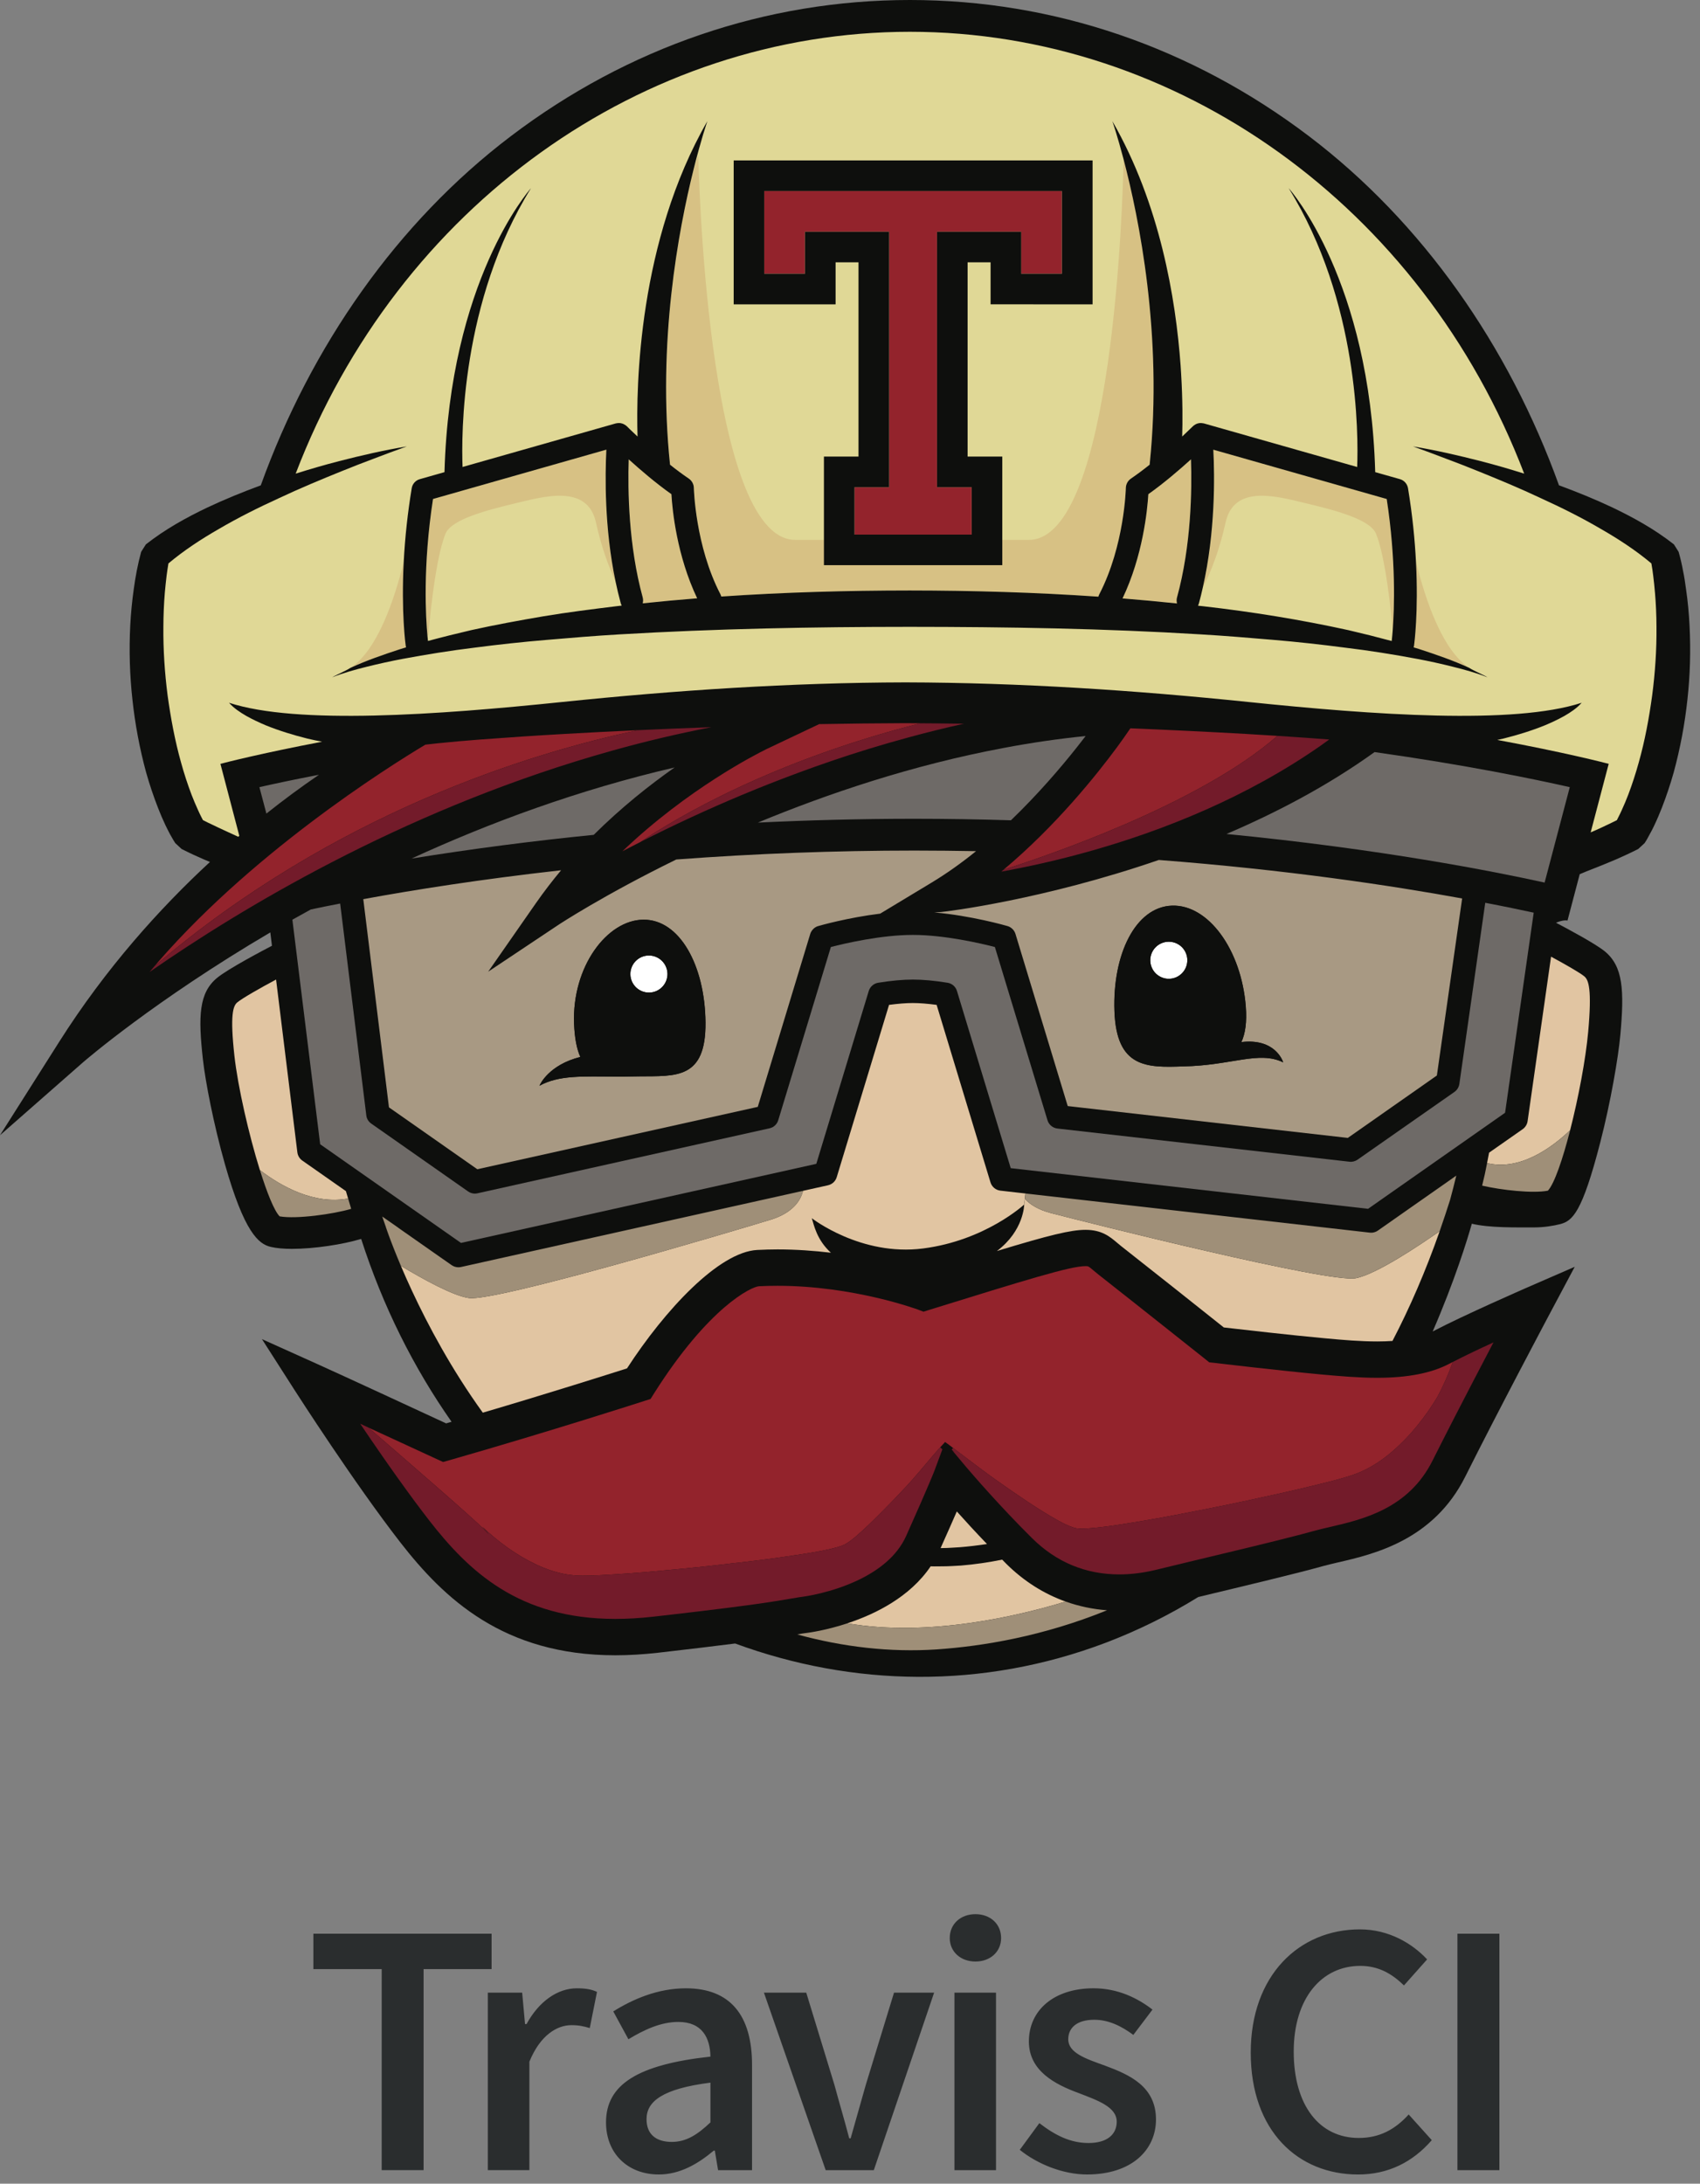
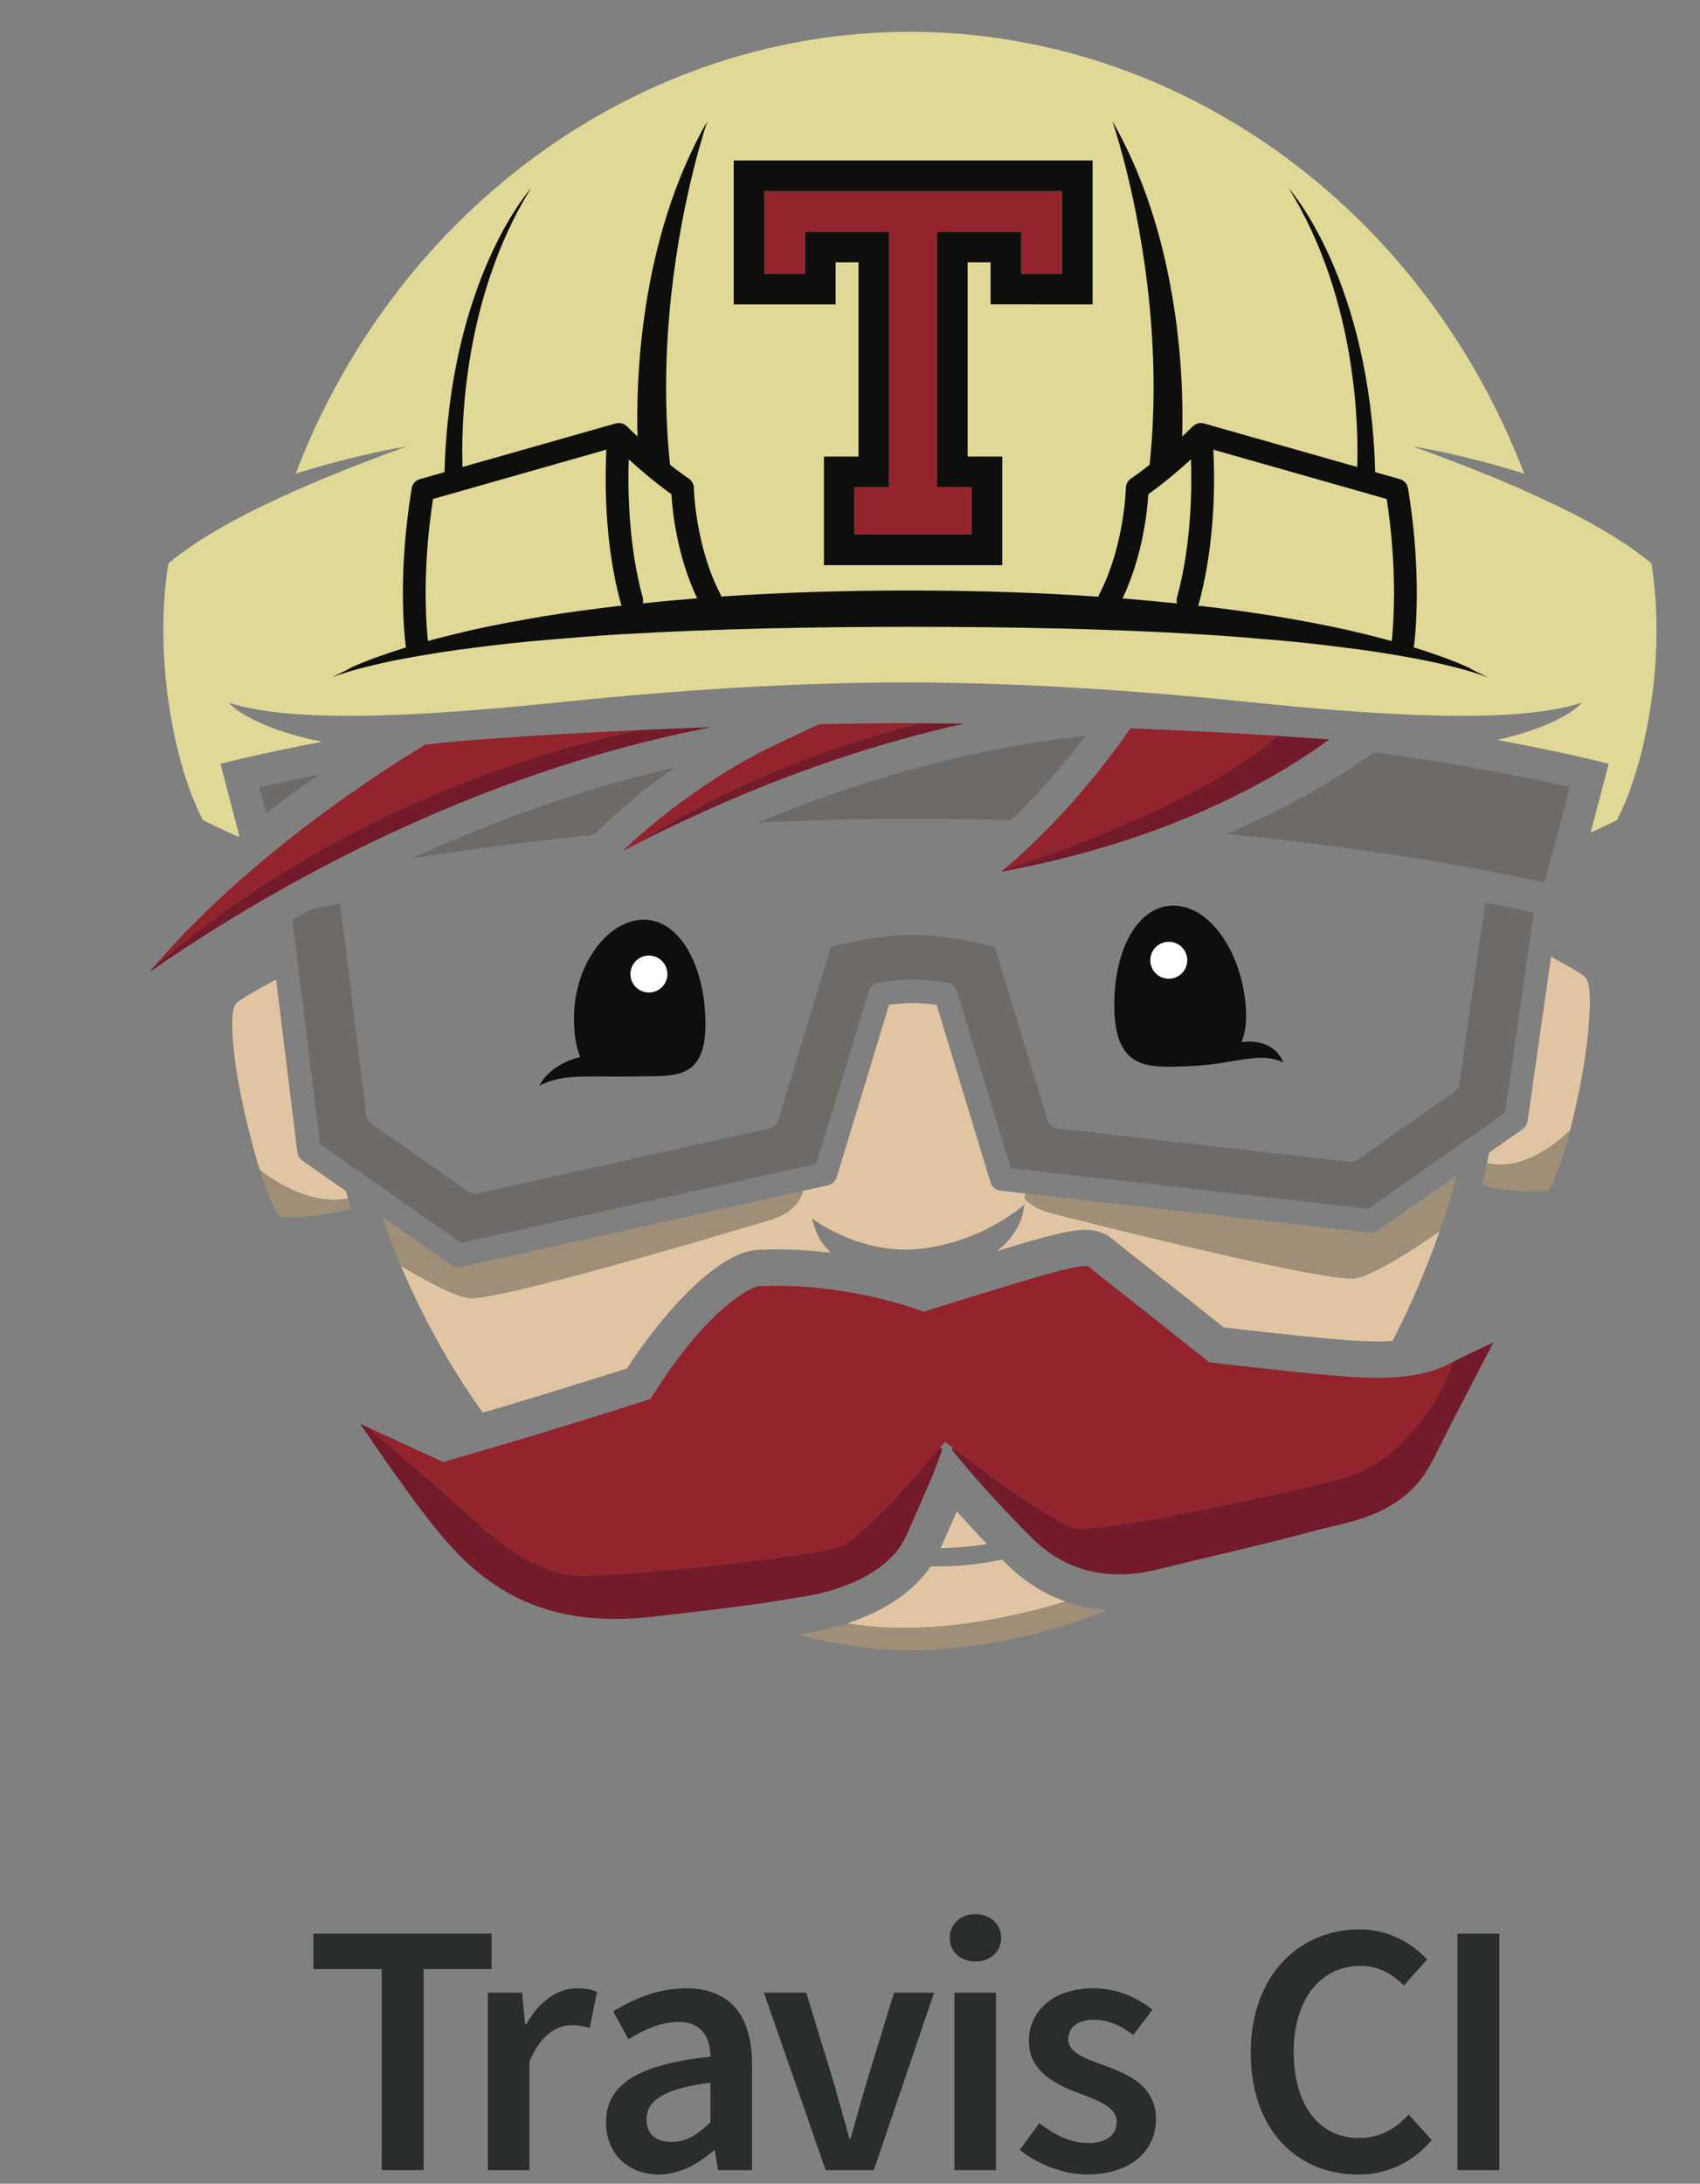
<svg xmlns="http://www.w3.org/2000/svg" width="95" height="122" viewBox="0 0 95 122" fill="none">
  <rect x="0" y="0" width="95" height="122" fill="#808080" stroke="none" />
-   <path d="M94.218 32.906C94.174 32.562 94.121 32.217 94.05 31.881C93.986 31.527 93.904 31.177 93.805 30.831L93.542 30.414C92.459 29.563 91.29 28.92 90.103 28.351C89.123 27.889 88.127 27.485 87.12 27.114C84.314 19.325 79.49 12.419 73.146 7.607C66.59 2.633 58.879 0 50.847 0C42.816 0 35.104 2.633 28.548 7.607C22.204 12.419 17.38 19.326 14.573 27.116C13.569 27.486 12.572 27.891 11.594 28.351C10.404 28.92 9.236 29.563 8.152 30.414L7.888 30.831C7.794 31.178 7.712 31.528 7.644 31.88C7.576 32.218 7.525 32.561 7.476 32.905C7.379 33.587 7.313 34.272 7.278 34.959C7.209 36.335 7.249 37.715 7.4 39.084C7.547 40.457 7.802 41.816 8.164 43.149C8.353 43.819 8.575 44.48 8.828 45.13C8.955 45.458 9.094 45.783 9.248 46.108C9.325 46.27 9.408 46.428 9.493 46.594C9.681 46.924 9.715 46.988 9.795 47.105L10.15 47.433C10.383 47.552 10.575 47.643 10.784 47.742L11.397 48.017C11.511 48.064 11.617 48.11 11.733 48.157C8.949 50.73 5.925 54.075 3.307 58.207L0 63.424L4.642 59.349C4.721 59.28 8.614 55.91 15.106 52.093L15.197 52.839C14.772 53.06 12.731 54.131 12.124 54.639C11.118 55.474 11.069 56.77 11.339 59.188C11.477 60.427 11.942 62.833 12.568 65.039C13.648 68.835 14.44 69.506 15.134 69.663C15.448 69.738 15.852 69.773 16.307 69.773C17.551 69.773 19.144 69.531 20.183 69.217C21.402 73.008 23.129 76.43 25.234 79.434C25.132 79.462 25.032 79.494 24.93 79.523C23.664 78.936 19.237 76.885 17.749 76.216L14.639 74.816L16.478 77.688C16.612 77.895 19.787 82.846 22.379 86.182C24.803 89.294 28.123 92.479 34.387 92.479C35.141 92.479 35.93 92.431 36.743 92.341C38.611 92.126 40.014 91.958 41.081 91.821C47.657 94.237 54.908 94.386 61.789 91.779C63.591 91.093 65.323 90.238 66.963 89.223C69.616 88.586 72.518 87.895 73.951 87.492C74.181 87.43 74.469 87.361 74.768 87.291C76.765 86.831 80.103 86.057 81.883 82.496C83.677 78.904 86.602 73.399 86.632 73.343L88 70.775L85.335 71.934C85.193 71.999 81.816 73.469 80.062 74.388C81.281 71.582 81.999 69.26 82.249 68.368C83.231 68.604 84.688 68.574 85.759 68.574C86.285 68.574 86.827 68.482 87.178 68.393C87.875 68.216 88.412 67.753 89.423 63.837C90.012 61.56 90.434 59.081 90.55 57.807C90.774 55.327 90.701 53.998 89.689 53.159C89.185 52.743 87.705 51.946 86.952 51.553C87.374 51.373 87.58 51.426 87.596 51.431L88.279 48.84C88.52 48.737 88.774 48.633 89.064 48.522C89.476 48.358 89.889 48.195 90.302 48.017L90.911 47.742C91.123 47.642 91.314 47.552 91.547 47.433L91.903 47.105C91.98 46.988 92.021 46.923 92.068 46.834C92.294 46.428 92.373 46.27 92.448 46.108C92.603 45.783 92.74 45.457 92.869 45.13C93.122 44.48 93.343 43.819 93.532 43.149C93.894 41.816 94.15 40.457 94.297 39.084C94.45 37.715 94.485 36.336 94.416 34.959C94.383 34.272 94.317 33.587 94.218 32.906Z" fill="#0E0F0D" />
  <path d="M55.155 86.264C54.651 86.339 54.148 86.401 53.651 86.441C53.327 86.457 52.988 86.489 52.678 86.489L52.562 86.492C52.951 85.626 53.246 84.953 53.469 84.443C53.924 84.953 54.502 85.583 55.155 86.264Z" fill="#E1C5A2" />
-   <path d="M54.545 47.553C53.758 48.191 52.929 48.786 52.066 49.307L49.187 51.044C47.382 51.265 45.814 51.711 45.725 51.738C45.672 51.749 45.623 51.774 45.576 51.802C45.433 51.887 45.327 52.021 45.278 52.179L42.346 61.84L26.674 65.325L21.736 61.867L20.301 50.235C23.105 49.72 26.853 49.125 31.356 48.62C30.866 49.206 30.4 49.813 29.961 50.44L27.281 54.287L31.185 51.685C31.244 51.644 33.728 50.009 37.794 48.019C42.224 47.687 46.664 47.521 51.106 47.52C52.276 47.52 53.42 47.534 54.545 47.553V47.553ZM30.151 60.658C31.265 60.056 32.523 60.144 34.492 60.149C34.702 60.152 34.92 60.15 35.147 60.144C35.341 60.144 35.535 60.141 35.742 60.135C37.771 60.114 39.457 60.306 39.427 57.122C39.397 53.938 37.981 51.362 35.953 51.382C33.925 51.4 31.962 54.01 32.083 57.193C32.115 58.022 32.239 58.621 32.433 59.051C30.666 59.496 30.177 60.589 30.151 60.658ZM81.708 50.197L80.296 60.088L75.319 63.574L59.667 61.795L56.747 52.179C56.715 52.074 56.657 51.978 56.579 51.902C56.501 51.825 56.405 51.768 56.3 51.738C56.204 51.709 54.266 51.155 52.212 50.977L52.588 50.953C52.911 50.928 58.309 50.267 64.756 48.046C71.893 48.593 77.723 49.469 81.708 50.197ZM71.708 59.352C71.687 59.275 71.258 57.996 69.374 58.22C69.59 57.747 69.688 57.108 69.619 56.231C69.37 53.053 67.52 50.527 65.494 50.598C63.465 50.668 62.168 53.303 62.28 56.492C62.392 59.673 64.092 59.651 66.12 59.579C68.844 59.527 70.339 58.691 71.708 59.352Z" fill="#A89983" />
  <path d="M66.352 53.63C66.357 53.905 66.253 54.17 66.062 54.368C65.871 54.566 65.61 54.68 65.335 54.685C65.199 54.688 65.064 54.663 64.938 54.613C64.811 54.563 64.696 54.489 64.598 54.395C64.5 54.3 64.422 54.187 64.368 54.062C64.313 53.938 64.284 53.803 64.282 53.667C64.279 53.532 64.303 53.397 64.353 53.27C64.403 53.143 64.477 53.028 64.571 52.93C64.665 52.832 64.778 52.753 64.903 52.699C65.027 52.645 65.161 52.615 65.297 52.613C65.433 52.61 65.569 52.634 65.696 52.684C65.823 52.733 65.939 52.807 66.037 52.902C66.135 52.997 66.213 53.11 66.267 53.235C66.321 53.36 66.35 53.494 66.352 53.63M37.301 54.392C37.308 54.667 37.206 54.932 37.017 55.132C36.828 55.331 36.568 55.447 36.294 55.454C36.158 55.458 36.022 55.435 35.894 55.387C35.767 55.338 35.65 55.265 35.551 55.171C35.452 55.078 35.372 54.965 35.316 54.841C35.261 54.716 35.23 54.582 35.227 54.445C35.223 54.309 35.247 54.174 35.296 54.047C35.345 53.919 35.418 53.803 35.512 53.705C35.606 53.606 35.718 53.527 35.843 53.472C35.967 53.416 36.102 53.386 36.238 53.383C36.513 53.376 36.779 53.479 36.978 53.668C37.178 53.857 37.294 54.118 37.301 54.392Z" fill="white" />
  <path d="M88.535 54.548C88.291 54.346 87.474 53.879 86.677 53.448L85.365 62.642C85.352 62.731 85.32 62.816 85.273 62.892C85.225 62.969 85.163 63.035 85.09 63.087L83.213 64.399C83.169 64.621 83.134 64.807 83.101 64.98C84.945 65.434 86.736 64.104 87.742 63.145C88.207 61.334 88.612 59.183 88.752 57.644C88.966 55.258 88.776 54.746 88.535 54.548ZM59.549 89.478C58.331 89.045 57.215 88.338 56.243 87.378C56.162 87.295 56.085 87.216 56.004 87.135C55.244 87.29 54.475 87.401 53.702 87.466C53.371 87.481 53.057 87.509 52.712 87.509L52.203 87.513L52.007 87.509C50.843 89.237 48.887 90.188 47.353 90.693C51.908 91.475 56.92 90.279 59.549 89.478ZM19.453 66.961C19.413 66.822 19.37 66.685 19.33 66.546L16.892 64.839C16.817 64.786 16.754 64.718 16.706 64.639C16.659 64.56 16.629 64.472 16.617 64.38L15.428 54.726C14.549 55.195 13.531 55.775 13.261 56.002C13.026 56.196 12.846 56.691 13.1 58.991C13.293 60.721 13.901 63.378 14.521 65.369C15.756 66.313 17.575 67.308 19.453 66.961ZM55.904 66.52C55.777 66.505 55.656 66.454 55.558 66.371C55.459 66.289 55.387 66.18 55.35 66.056L52.341 56.141C51.837 56.075 51.389 56.038 51.011 56.038C50.631 56.038 50.186 56.075 49.682 56.141L46.757 65.771C46.723 65.882 46.66 65.982 46.575 66.061C46.489 66.14 46.385 66.194 46.271 66.22L44.873 66.531C44.754 67.025 44.352 67.75 43.055 68.147C40.962 68.786 27.714 72.734 26.204 72.52C25.322 72.396 23.643 71.47 22.402 70.721C21.905 69.552 21.63 68.756 21.567 68.568V68.564L21.564 68.568C21.739 69.081 23.468 74.057 26.98 78.925C30.746 77.815 33.998 76.78 35.038 76.451C37.156 73.185 40.174 69.944 42.317 69.834C42.694 69.815 43.072 69.805 43.45 69.804C44.5 69.804 45.503 69.879 46.433 69.989C45.643 69.271 45.481 68.433 45.366 68.06C45.366 68.06 48.103 70.201 51.584 69.751C55.071 69.304 57.234 67.296 57.234 67.296L57.303 66.679L55.904 66.52" fill="#E1C5A2" />
  <path d="M58.736 67.775C58.014 67.588 57.559 67.29 57.271 66.98L57.235 67.296C57.235 67.296 57.223 68.76 55.707 69.894C58.627 69.009 59.834 68.71 60.661 68.71C61.571 68.71 62.021 69.09 62.416 69.423C62.49 69.485 62.565 69.551 62.655 69.621C64.571 71.129 66.482 72.644 68.389 74.164C69.302 74.27 72.204 74.602 74.03 74.768C75.081 74.866 76.033 74.945 76.966 74.945C77.264 74.945 77.547 74.935 77.815 74.917C78.777 73.073 79.664 71.033 80.453 68.785C79.373 69.542 76.913 71.2 75.76 71.413C74.261 71.694 60.85 68.324 58.736 67.775Z" fill="#E1C5A2" />
  <path d="M92.482 33.099C92.456 32.783 92.423 32.467 92.383 32.151C92.357 31.926 92.323 31.701 92.283 31.478C91.436 30.766 90.473 30.131 89.471 29.557C88.386 28.92 87.25 28.354 86.09 27.826C84.939 27.282 83.755 26.791 82.567 26.311C81.973 26.069 81.375 25.837 80.773 25.614C80.174 25.38 79.569 25.162 78.963 24.941C80.234 25.152 81.496 25.443 82.748 25.764C83.562 25.972 84.371 26.209 85.175 26.462C79.453 11.511 65.779 1.776 50.847 1.776C35.914 1.776 22.241 11.512 16.523 26.462C17.326 26.209 18.137 25.972 18.947 25.764C20.198 25.442 21.46 25.152 22.734 24.941C22.124 25.162 21.521 25.38 20.918 25.614C20.318 25.838 19.72 26.07 19.127 26.311C17.938 26.791 16.757 27.282 15.603 27.826C14.446 28.354 13.31 28.92 12.224 29.557C11.222 30.131 10.261 30.766 9.412 31.478C9.375 31.702 9.341 31.926 9.312 32.151C9.274 32.467 9.24 32.783 9.212 33.099C9.159 33.737 9.132 34.377 9.13 35.017C9.117 36.298 9.204 37.58 9.365 38.846C9.541 40.118 9.774 41.381 10.118 42.603C10.285 43.211 10.481 43.811 10.704 44.4C10.817 44.691 10.939 44.98 11.066 45.258C11.129 45.397 11.193 45.535 11.261 45.666L11.343 45.821C11.437 45.868 11.535 45.918 11.628 45.963L12.196 46.234C12.514 46.38 12.953 46.588 13.316 46.751C13.336 46.732 13.357 46.714 13.373 46.696L12.318 42.676C12.542 42.615 14.546 42.097 18 41.438C17.72 41.386 17.441 41.327 17.164 41.261C16.378 41.064 15.602 40.826 14.849 40.522C14.477 40.364 14.109 40.193 13.759 39.995C13.41 39.793 13.066 39.566 12.799 39.263C16.592 40.502 24.433 39.942 31.404 39.221C37.777 38.563 44.17 38.139 50.592 38.124C57.014 38.139 63.408 38.563 69.778 39.221C76.752 39.942 84.593 40.502 88.386 39.263C88.121 39.566 87.776 39.793 87.429 39.995C87.076 40.193 86.708 40.365 86.335 40.522C85.583 40.826 84.81 41.064 84.023 41.261C83.906 41.289 83.788 41.313 83.671 41.339C87.46 42.042 89.664 42.613 89.898 42.675L88.89 46.505C89.095 46.416 89.3 46.327 89.498 46.234L90.068 45.963C90.161 45.918 90.259 45.868 90.355 45.821L90.432 45.666C90.501 45.534 90.567 45.397 90.629 45.258C90.757 44.98 90.879 44.691 90.99 44.4C91.213 43.81 91.408 43.21 91.576 42.603C91.922 41.381 92.154 40.117 92.328 38.846C92.493 37.579 92.58 36.298 92.568 35.016C92.566 34.377 92.537 33.737 92.483 33.099" fill="#E0D896" />
-   <path d="M66.558 25.663C66.616 27.373 66.574 30.477 65.777 33.38C65.745 33.491 65.749 33.607 65.777 33.714C64.763 33.608 63.748 33.515 62.732 33.433C63.871 31.047 64.119 28.506 64.175 27.61C65.049 26.989 65.919 26.243 66.558 25.663ZM37.523 27.61C37.576 28.505 37.824 31.04 38.962 33.427C37.947 33.508 36.932 33.601 35.92 33.709C35.947 33.606 35.949 33.492 35.92 33.381C35.124 30.481 35.082 27.378 35.137 25.663C35.778 26.243 36.645 26.989 37.523 27.61ZM79.022 36.084C79.016 36.112 79.009 36.141 79 36.169C79.112 36.201 79.221 36.233 79.332 36.27C80.271 36.577 81.21 36.899 82.107 37.313C80.609 36.34 79.66 33.533 79.13 31.387C79.276 34.196 79.035 35.977 79.022 36.084ZM33.888 25.123L24.2 27.878C23.62 31.647 23.797 34.525 23.89 35.523L23.939 35.494C23.939 35.494 24.255 31.389 24.898 29.814C25.23 29.005 27.258 28.489 28.803 28.119C30.353 27.752 32.824 27.014 33.303 29.189C33.599 30.533 34.007 31.651 34.397 32.475C33.775 29.487 33.815 26.565 33.888 25.123ZM67.805 25.123C67.885 26.621 67.921 29.717 67.219 32.825C67.659 31.98 68.148 30.735 68.489 29.189C68.968 27.014 71.438 27.752 72.987 28.12C74.536 28.489 76.562 29.005 76.893 29.814C77.439 31.147 77.748 34.291 77.829 35.226C77.921 34.024 78.024 31.322 77.496 27.878L67.805 25.123ZM37.446 25.962C37.787 26.236 38.139 26.496 38.5 26.742C38.669 26.86 38.773 27.052 38.777 27.258C38.779 27.291 38.851 30.483 40.263 33.2C40.283 33.241 40.297 33.286 40.311 33.328C43.819 33.089 47.338 32.992 50.848 32.99C54.36 32.992 57.876 33.096 61.383 33.336C61.397 33.29 61.41 33.245 61.434 33.2C62.843 30.483 62.919 27.291 62.919 27.258C62.922 27.156 62.948 27.057 62.996 26.967C63.045 26.877 63.114 26.8 63.198 26.742C63.546 26.504 63.884 26.253 64.212 25.989L64.257 25.864C64.99 18.725 63.645 12.145 62.79 8.894C62.745 11.117 62.218 30.164 57.492 30.164H44.446C39.427 30.164 39.023 8.689 39.023 8.689L38.765 9.452C37.909 12.876 36.734 19.17 37.446 25.962ZM22.694 36.167C22.69 36.139 22.682 36.112 22.676 36.084C22.66 35.977 22.418 34.194 22.564 31.382C22.034 33.529 21.082 36.341 19.582 37.314C20.479 36.898 21.423 36.576 22.363 36.268C22.472 36.233 22.585 36.201 22.694 36.167Z" fill="#D7C184" />
  <path d="M83.102 64.98C83.023 65.403 82.93 65.823 82.825 66.24C83.901 66.491 85.66 66.686 86.501 66.522C86.861 66.131 87.326 64.774 87.743 63.145C86.737 64.105 84.946 65.434 83.102 64.98M44.547 91.314C47.117 92.018 49.742 92.323 52.328 92.152C54.922 91.976 58.29 91.416 61.865 89.964C61.075 89.907 60.297 89.743 59.55 89.478C56.921 90.28 51.91 91.476 47.355 90.694C46.149 91.091 45.204 91.215 45.112 91.226C44.922 91.248 44.764 91.274 44.547 91.315M19.625 67.537C19.565 67.346 19.511 67.153 19.454 66.961C17.576 67.309 15.757 66.313 14.523 65.37C14.923 66.647 15.326 67.652 15.627 67.957C16.558 68.12 18.616 67.835 19.625 67.537ZM22.403 70.722C23.644 71.47 25.322 72.397 26.205 72.52C27.715 72.734 40.963 68.786 43.056 68.147C44.352 67.75 44.755 67.025 44.874 66.531L25.761 70.787C25.714 70.796 25.666 70.801 25.618 70.802H25.616C25.484 70.802 25.352 70.761 25.24 70.683L24.495 70.163L22.263 68.6V68.596L21.362 67.967C21.377 68.018 21.396 68.069 21.412 68.119C21.463 68.268 21.514 68.418 21.568 68.564V68.567C21.631 68.756 21.906 69.552 22.402 70.721M81.03 67.05C81.152 66.599 81.272 66.142 81.381 65.68L80.718 66.147L78.932 67.397L77 68.751C76.901 68.82 76.786 68.861 76.667 68.87C76.628 68.872 76.589 68.871 76.55 68.867L57.304 66.679L57.271 66.979C57.559 67.29 58.014 67.588 58.736 67.775C60.85 68.323 74.26 71.693 75.76 71.412C76.912 71.199 79.373 69.541 80.452 68.784C80.461 68.758 80.47 68.732 80.479 68.706C80.67 68.156 80.854 67.605 81.03 67.05Z" fill="#9F8F78" />
  <path d="M60.669 41.121C60.518 41.317 60.352 41.531 60.174 41.755C59.26 42.91 57.994 44.384 56.494 45.829C54.699 45.773 52.903 45.745 51.107 45.744C48.056 45.744 45.13 45.825 42.352 45.958C46.279 44.331 50.994 42.74 56.101 41.785C57.614 41.497 59.138 41.276 60.669 41.121ZM37.698 42.878C36.294 43.863 34.713 45.118 33.179 46.642C29.772 46.982 26.376 47.424 22.995 47.968C27.342 45.971 32.303 44.131 37.698 42.878ZM85.707 50.99L84.107 62.17L76.451 67.535L56.482 65.264L53.477 55.365C53.442 55.247 53.374 55.142 53.281 55.06C53.189 54.979 53.075 54.926 52.954 54.906C52.215 54.786 51.561 54.728 51.015 54.728C50.467 54.728 49.814 54.786 49.07 54.906C48.949 54.927 48.836 54.981 48.744 55.062C48.652 55.143 48.584 55.248 48.548 55.365L45.617 65.023L25.761 69.441L17.892 63.929L16.339 51.382C16.681 51.191 17.024 51.001 17.367 50.812C17.855 50.706 18.403 50.596 19.009 50.48L20.471 62.321C20.491 62.505 20.595 62.668 20.747 62.774L26.162 66.568C26.27 66.643 26.404 66.686 26.535 66.686C26.583 66.686 26.63 66.679 26.681 66.669L43.006 63.037C43.062 63.023 43.117 63.003 43.169 62.978C43.319 62.896 43.439 62.758 43.489 62.587L46.431 52.908C47.219 52.706 49.239 52.233 51.014 52.233C52.786 52.233 54.806 52.706 55.596 52.908L58.536 62.587C58.611 62.837 58.831 63.02 59.09 63.05L75.418 64.905C75.574 64.923 75.736 64.879 75.865 64.788L81.282 61.002C81.428 60.897 81.528 60.733 81.553 60.555L82.999 50.438C84.085 50.645 84.993 50.836 85.707 50.99ZM87.723 43.977L86.317 49.309C83.442 48.675 77.13 47.431 68.537 46.594C71.343 45.397 74.202 43.897 76.814 42.018C81.928 42.74 85.682 43.516 87.723 43.977ZM14.496 43.977L14.887 45.454C15.84 44.695 16.82 43.971 17.826 43.285C16.45 43.549 15.327 43.789 14.496 43.977Z" fill="#6E6A67" />
  <path d="M69.624 41.004C67.472 40.882 65.321 40.779 63.168 40.69C62.927 41.045 62.68 41.395 62.426 41.741C61.273 43.302 58.998 46.147 56.083 48.589C58.277 47.894 66.978 44.975 71.385 41.112C70.798 41.074 70.211 41.038 69.624 41.004ZM53.856 40.435L53.864 40.433C52.773 40.419 51.681 40.407 50.591 40.403H50.589C48.983 40.408 47.382 40.428 45.777 40.456L42.817 41.859C42.801 41.865 42.786 41.873 42.773 41.883C42.328 42.1 38.442 44.061 34.783 47.559C35.103 47.39 35.443 47.215 35.792 47.038C37.793 45.694 43.13 42.51 51.428 40.412C52.237 40.416 53.047 40.421 53.856 40.435ZM35.666 40.793C34.296 40.856 32.925 40.926 31.555 41.004C29.968 41.093 28.385 41.2 26.803 41.319C26.014 41.38 25.224 41.447 24.442 41.529C24.215 41.551 23.993 41.576 23.77 41.604C21.704 42.84 13.794 47.805 8.359 54.304C8.453 54.191 8.55 54.08 8.645 53.968C18.707 45.384 29.737 42.043 35.666 40.793ZM81.184 76.093L81.003 76.186C79.994 76.716 78.672 76.976 76.963 76.976C75.946 76.976 74.949 76.891 73.843 76.791C71.636 76.589 67.899 76.149 67.861 76.142L67.575 76.112L67.349 75.93C67.314 75.907 64.043 73.297 61.397 71.218C61.289 71.13 61.192 71.047 61.103 70.977C60.824 70.738 60.824 70.738 60.658 70.738C59.809 70.738 57.342 71.504 51.94 73.178L51.608 73.284L51.28 73.159C51.243 73.15 47.699 71.836 43.451 71.836C43.103 71.836 42.756 71.844 42.419 71.861C41.993 71.883 39.606 73.017 36.55 77.847L36.355 78.159L36.003 78.272C35.952 78.288 30.696 79.984 25.121 81.579L24.761 81.68L24.417 81.522C24.381 81.509 22.204 80.497 20.129 79.546C20.282 79.617 20.436 79.686 20.589 79.757C22.637 81.525 26.56 84.925 26.995 85.397C27.056 85.464 27.14 85.547 27.239 85.641C27.139 85.526 27.04 85.409 26.944 85.29L26.941 85.286L26.941 85.287C27.845 86.143 28.853 86.883 29.955 87.404C30.505 87.663 31.081 87.863 31.667 87.96C31.963 88.008 32.25 88.033 32.549 88.033C32.852 88.033 33.162 88.024 33.471 88.009C34.696 87.946 35.933 87.852 37.167 87.732C38.399 87.621 39.633 87.498 40.864 87.349C42.093 87.216 43.322 87.061 44.541 86.872C45.152 86.784 45.759 86.683 46.351 86.551C46.642 86.483 46.946 86.407 47.176 86.303C47.387 86.202 47.642 86 47.866 85.807C48.325 85.412 48.768 84.975 49.206 84.538C49.646 84.098 50.078 83.651 50.503 83.197C51.224 82.441 51.843 81.638 52.542 80.86C52.632 80.763 52.723 80.661 52.816 80.561C52.816 80.562 52.816 80.562 52.817 80.562L52.825 80.572C52.971 80.677 53.117 80.783 53.259 80.894C54.1 81.522 54.968 82.201 55.806 82.787C56.886 83.545 57.98 84.306 59.111 84.939C59.393 85.096 59.685 85.243 59.964 85.335C60 85.348 60.03 85.354 60.058 85.358C60.078 85.371 60.153 85.383 60.161 85.383C60.217 85.391 60.29 85.395 60.361 85.4C60.514 85.401 60.671 85.395 60.829 85.387C61.467 85.343 62.114 85.25 62.762 85.149C64.055 84.947 65.352 84.714 66.641 84.456C67.933 84.209 69.224 83.944 70.506 83.659C71.793 83.385 73.075 83.087 74.351 82.764C74.984 82.593 75.618 82.436 76.183 82.165C76.76 81.896 77.296 81.528 77.789 81.105C78.784 80.258 79.621 79.207 80.316 78.062L80.314 78.066C80.656 77.432 80.946 76.772 81.184 76.093ZM57.066 15.294H59.341V10.672H42.706V15.294H44.981V12.947H49.685V27.219H47.748V29.869H54.297V27.219H52.36V12.947H57.066V15.294Z" fill="#93232C" />
  <path d="M74.278 41.317C74.274 41.314 74.269 41.313 74.264 41.313C73.323 41.242 72.38 41.176 71.438 41.115L71.384 41.112C66.976 44.975 58.276 47.894 56.083 48.589C56.04 48.625 55.998 48.661 55.956 48.697C58.779 48.188 62.997 47.18 67.375 45.242C69.528 44.289 71.72 43.112 73.804 41.657C73.965 41.545 74.121 41.428 74.278 41.317ZM51.428 40.411C43.13 42.509 37.793 45.693 35.792 47.038C37.64 46.097 39.522 45.226 41.434 44.425C41.664 44.329 41.895 44.234 42.127 44.14C42.199 44.11 42.271 44.081 42.344 44.051C42.536 43.974 42.73 43.897 42.925 43.819C43.034 43.777 43.141 43.734 43.251 43.692C43.426 43.623 43.603 43.555 43.782 43.486C43.915 43.436 44.049 43.385 44.184 43.335C44.347 43.272 44.512 43.21 44.678 43.15C44.833 43.092 44.99 43.036 45.146 42.979C45.3 42.923 45.453 42.868 45.608 42.813C45.785 42.751 45.962 42.689 46.142 42.627C46.283 42.578 46.423 42.529 46.566 42.481C46.775 42.41 46.986 42.34 47.198 42.27C47.314 42.232 47.43 42.194 47.547 42.155C47.878 42.048 48.214 41.942 48.551 41.838C49.287 41.612 50.039 41.397 50.804 41.189C51.815 40.913 52.833 40.662 53.856 40.435C53.047 40.421 52.237 40.416 51.428 40.411ZM35.666 40.793C29.737 42.043 18.707 45.384 8.645 53.968C8.55 54.08 8.453 54.191 8.359 54.304C13.474 50.748 22.265 45.463 33.133 42.248C33.484 42.144 33.837 42.043 34.192 41.943C36.029 41.428 37.886 40.989 39.76 40.626C38.396 40.674 37.031 40.731 35.666 40.793ZM83.143 75.145C83.039 75.192 82.935 75.241 82.831 75.29C82.775 75.316 82.72 75.342 82.663 75.368L82.529 75.432L82.323 75.53C82.295 75.544 82.265 75.558 82.236 75.573C82.158 75.61 82.08 75.646 82.005 75.683L81.955 75.708C81.872 75.749 81.79 75.788 81.71 75.828L81.685 75.84C81.508 75.927 81.341 76.012 81.184 76.092C80.946 76.772 80.654 77.433 80.311 78.068L80.315 78.063C80.313 78.065 80.311 78.067 80.31 78.07C79.616 79.209 78.78 80.257 77.788 81.104C77.294 81.526 76.758 81.895 76.182 82.163C75.616 82.435 74.983 82.591 74.35 82.763C73.077 83.083 71.794 83.384 70.505 83.657C69.221 83.942 67.932 84.208 66.64 84.454C65.351 84.713 64.055 84.946 62.76 85.147C62.113 85.249 61.466 85.341 60.828 85.385C60.672 85.394 60.516 85.398 60.361 85.398C60.293 85.395 60.227 85.389 60.16 85.381C60.125 85.378 60.09 85.37 60.057 85.357C60.025 85.353 59.993 85.345 59.962 85.333C59.683 85.242 59.392 85.094 59.109 84.937C57.979 84.303 56.885 83.544 55.805 82.785C54.968 82.199 54.098 81.52 53.258 80.892L53.184 80.996L53.19 81.002C53.242 81.049 53.295 81.093 53.347 81.139L53.343 81.137C53.305 81.108 53.268 81.08 53.232 81.054L53.937 81.894C53.939 81.897 53.966 81.93 54.018 81.99C54.377 82.412 55.882 84.159 57.669 85.931C59.03 87.28 60.671 87.961 62.554 87.961C63.197 87.961 63.873 87.877 64.555 87.715C65.186 87.559 65.873 87.396 66.577 87.226C68.664 86.729 70.976 86.175 72.511 85.777C72.613 85.75 72.713 85.724 72.808 85.699C73.025 85.641 73.222 85.589 73.398 85.54C73.698 85.457 74.001 85.382 74.305 85.316C76.166 84.884 78.712 84.294 80.059 81.592C80.464 80.786 80.872 79.983 81.284 79.181C81.959 77.869 82.64 76.56 83.326 75.254C83.326 75.253 83.326 75.253 83.326 75.253L83.46 74.997L83.143 75.145ZM52.663 80.974L52.542 80.859C51.843 81.637 51.224 82.44 50.503 83.197C50.078 83.65 49.646 84.097 49.206 84.537C48.768 84.974 48.325 85.413 47.866 85.806C47.642 85.999 47.387 86.202 47.176 86.302C46.946 86.406 46.642 86.482 46.351 86.55C45.759 86.682 45.152 86.782 44.541 86.872C43.323 87.06 42.093 87.216 40.864 87.347C39.633 87.497 38.399 87.621 37.167 87.731C35.934 87.851 34.696 87.945 33.471 88.008C33.162 88.022 32.852 88.032 32.549 88.032C32.25 88.032 31.962 88.008 31.667 87.959C31.081 87.862 30.504 87.662 29.955 87.404C28.854 86.883 27.845 86.142 26.941 85.286L26.944 85.289C27.066 85.439 27.201 85.58 27.329 85.723C27.298 85.695 27.268 85.666 27.239 85.64C27.14 85.546 27.056 85.463 26.995 85.395C26.559 84.924 22.636 81.524 20.589 79.756C20.436 79.685 20.282 79.616 20.129 79.544C20.516 80.118 20.907 80.689 21.302 81.258C21.905 82.129 22.522 82.992 23.151 83.845C23.423 84.211 23.698 84.575 23.977 84.935C26.203 87.8 29.006 90.447 34.384 90.447C35.057 90.447 35.774 90.406 36.509 90.322C36.681 90.304 36.847 90.284 37.011 90.265C37.169 90.247 37.324 90.23 37.474 90.212C42.15 89.674 43.433 89.445 44.145 89.322C44.329 89.29 44.486 89.263 44.657 89.237C44.723 89.228 44.791 89.217 44.862 89.208C44.888 89.206 46.47 89.002 48.016 88.25C49.081 87.733 50.129 86.955 50.641 85.806C51.936 82.91 52.199 82.219 52.209 82.193L52.663 80.974Z" fill="#731B2A" />
-   <path d="M65.332 54.685C65.606 54.68 65.868 54.566 66.058 54.368C66.249 54.171 66.353 53.906 66.349 53.631C66.347 53.495 66.318 53.36 66.263 53.235C66.209 53.11 66.131 52.997 66.033 52.903C65.935 52.808 65.819 52.734 65.692 52.684C65.565 52.635 65.429 52.611 65.293 52.614C65.157 52.616 65.023 52.645 64.898 52.7C64.773 52.754 64.66 52.832 64.566 52.93C64.472 53.028 64.398 53.144 64.348 53.271C64.299 53.398 64.275 53.533 64.277 53.669C64.282 53.943 64.396 54.205 64.594 54.395C64.792 54.586 65.057 54.691 65.332 54.685ZM71.704 59.352C70.335 58.691 68.84 59.528 66.116 59.579C64.088 59.652 62.388 59.673 62.276 56.492C62.164 53.303 63.461 50.668 65.489 50.598C67.516 50.527 69.366 53.053 69.615 56.231C69.683 57.108 69.586 57.747 69.37 58.221C71.254 57.995 71.683 59.275 71.704 59.352ZM36.291 55.454C36.565 55.447 36.825 55.331 37.014 55.132C37.203 54.932 37.305 54.667 37.298 54.392C37.291 54.118 37.175 53.857 36.975 53.668C36.776 53.478 36.51 53.376 36.235 53.383C36.099 53.387 35.965 53.417 35.84 53.473C35.716 53.528 35.604 53.608 35.511 53.706C35.417 53.805 35.344 53.921 35.295 54.048C35.247 54.175 35.224 54.311 35.227 54.447C35.231 54.583 35.261 54.717 35.317 54.841C35.372 54.965 35.452 55.077 35.55 55.171C35.649 55.264 35.765 55.337 35.892 55.386C36.02 55.435 36.155 55.458 36.291 55.454V55.454ZM39.422 57.122C39.453 60.306 37.766 60.114 35.737 60.135C35.531 60.141 35.337 60.144 35.142 60.144C34.916 60.15 34.697 60.153 34.487 60.148C32.518 60.144 31.26 60.056 30.146 60.658C30.172 60.589 30.662 59.496 32.429 59.05C32.234 58.62 32.111 58.021 32.079 57.193C31.957 54.01 33.921 51.4 35.949 51.382C37.977 51.361 39.392 53.937 39.422 57.122ZM77.827 35.226C77.813 35.422 77.794 35.617 77.772 35.813C76.968 35.596 76.161 35.394 75.35 35.206C72.671 34.618 69.96 34.181 67.235 33.87C67.141 33.858 67.045 33.852 66.949 33.84C66.967 33.799 66.984 33.759 66.996 33.719C67.078 33.421 67.148 33.123 67.216 32.825C67.918 29.717 67.882 26.622 67.803 25.124L77.493 27.879C78.021 31.323 77.918 34.024 77.827 35.226ZM65.774 33.38C65.742 33.491 65.746 33.607 65.774 33.715C64.761 33.608 63.746 33.515 62.73 33.433C63.868 31.047 64.116 28.506 64.172 27.61C65.047 26.989 65.916 26.243 66.555 25.663C66.613 27.373 66.571 30.477 65.774 33.38H65.774ZM35.917 33.708C35.944 33.605 35.946 33.491 35.917 33.38C35.121 30.481 35.079 27.378 35.134 25.663C35.775 26.243 36.642 26.989 37.52 27.61C37.573 28.505 37.822 31.041 38.959 33.427C37.944 33.507 36.93 33.601 35.917 33.708ZM34.453 33.868C33.094 34.034 31.733 34.205 30.379 34.43C29.029 34.661 27.678 34.907 26.339 35.204C25.527 35.393 24.722 35.593 23.916 35.81C23.909 35.747 23.899 35.649 23.887 35.523C23.794 34.524 23.617 31.647 24.198 27.878L33.885 25.122C33.812 26.564 33.772 29.486 34.395 32.474C34.482 32.889 34.58 33.304 34.693 33.717C34.706 33.758 34.722 33.798 34.74 33.835C34.642 33.847 34.549 33.855 34.453 33.868L34.453 33.868ZM83.021 37.78C82.939 37.741 82.857 37.7 82.779 37.662C82.659 37.604 82.526 37.538 82.374 37.464C82.281 37.419 82.191 37.369 82.104 37.313C81.208 36.898 80.268 36.577 79.329 36.269C79.219 36.233 79.109 36.2 78.998 36.168C79.007 36.14 79.014 36.112 79.019 36.083C79.033 35.977 79.274 34.195 79.128 31.387C79.067 30.187 78.934 28.8 78.683 27.276C78.663 27.158 78.61 27.047 78.53 26.957C78.45 26.867 78.346 26.802 78.231 26.769L76.85 26.378C76.552 15.69 72.152 10.668 72.014 10.512C75.945 16.839 75.911 24.342 75.842 26.091L67.279 23.657C67.273 23.657 67.267 23.657 67.259 23.653C67.223 23.645 67.186 23.64 67.149 23.637C67.141 23.637 67.132 23.635 67.118 23.635C67.071 23.633 67.024 23.637 66.978 23.647C66.971 23.647 66.964 23.653 66.955 23.653C66.917 23.661 66.879 23.674 66.844 23.691C66.831 23.698 66.819 23.706 66.806 23.71C66.777 23.729 66.749 23.746 66.721 23.766C66.715 23.77 66.706 23.774 66.701 23.78C66.692 23.786 66.689 23.792 66.684 23.796C66.676 23.805 66.666 23.811 66.66 23.817C66.652 23.825 66.421 24.051 66.063 24.389C66.088 23.588 66.094 22.362 66.003 20.866L65.976 20.434C65.706 16.674 64.818 11.392 62.161 6.768C62.184 6.835 62.447 7.602 62.787 8.894C63.641 12.145 64.987 18.724 64.254 25.864C64.25 25.897 64.248 25.929 64.244 25.962C64.233 25.971 64.221 25.98 64.21 25.989C63.881 26.253 63.542 26.504 63.195 26.742C63.111 26.8 63.042 26.877 62.993 26.967C62.945 27.056 62.918 27.156 62.915 27.258C62.915 27.29 62.84 30.482 61.432 33.2C61.407 33.245 61.394 33.289 61.379 33.336C57.873 33.095 54.357 32.993 50.845 32.99C47.334 32.992 43.816 33.089 40.308 33.328C40.294 33.285 40.28 33.24 40.259 33.2C38.848 30.482 38.776 27.29 38.773 27.258C38.772 27.156 38.745 27.056 38.697 26.967C38.649 26.877 38.581 26.8 38.497 26.742C38.135 26.496 37.784 26.236 37.443 25.962C36.73 19.17 37.906 12.876 38.762 9.451C39.168 7.826 39.503 6.843 39.53 6.768C35.676 13.474 35.542 21.566 35.627 24.389C35.263 24.051 35.037 23.825 35.031 23.816C35.024 23.81 35.013 23.805 35.004 23.796L34.991 23.779C34.984 23.774 34.976 23.77 34.968 23.766C34.941 23.747 34.913 23.729 34.883 23.713C34.869 23.706 34.859 23.697 34.842 23.691C34.81 23.673 34.774 23.662 34.738 23.657C34.727 23.653 34.719 23.647 34.713 23.647C34.666 23.637 34.618 23.633 34.571 23.635C34.559 23.635 34.546 23.636 34.535 23.636C34.5 23.64 34.466 23.644 34.43 23.652C34.421 23.656 34.417 23.656 34.409 23.656L25.849 26.09C25.78 24.341 25.743 16.838 29.674 10.512C29.538 10.668 25.138 15.691 24.839 26.379L23.464 26.769C23.347 26.801 23.242 26.866 23.161 26.956C23.08 27.046 23.027 27.158 23.008 27.277C22.783 28.636 22.634 30.007 22.561 31.382C22.416 34.194 22.658 35.978 22.673 36.084C22.679 36.112 22.687 36.139 22.692 36.167C22.582 36.201 22.469 36.234 22.36 36.268C21.42 36.576 20.477 36.899 19.58 37.315C19.498 37.367 19.414 37.415 19.326 37.457L19.312 37.465C19.16 37.539 19.027 37.605 18.907 37.663L18.696 37.766C18.652 37.791 18.606 37.814 18.562 37.84C19.198 37.591 19.855 37.409 20.511 37.247C21.169 37.084 21.831 36.938 22.497 36.812C23.83 36.564 25.166 36.349 26.51 36.185C27.851 36.009 29.198 35.864 30.546 35.751C31.895 35.636 33.242 35.522 34.594 35.444C40.001 35.124 45.422 35.023 50.844 35.021C56.269 35.025 61.689 35.11 67.095 35.442C68.448 35.52 69.794 35.633 71.145 35.748C72.496 35.862 73.838 36.01 75.178 36.186C76.523 36.347 77.862 36.562 79.193 36.811C79.858 36.936 80.519 37.082 81.175 37.247C81.837 37.409 82.49 37.591 83.127 37.84C83.092 37.819 83.055 37.8 83.021 37.78Z" fill="#0E0F0D" />
+   <path d="M65.332 54.685C65.606 54.68 65.868 54.566 66.058 54.368C66.249 54.171 66.353 53.906 66.349 53.631C66.347 53.495 66.318 53.36 66.263 53.235C66.209 53.11 66.131 52.997 66.033 52.903C65.935 52.808 65.819 52.734 65.692 52.684C65.565 52.635 65.429 52.611 65.293 52.614C65.157 52.616 65.023 52.645 64.898 52.7C64.773 52.754 64.66 52.832 64.566 52.93C64.472 53.028 64.398 53.144 64.348 53.271C64.299 53.398 64.275 53.533 64.277 53.669C64.282 53.943 64.396 54.205 64.594 54.395C64.792 54.586 65.057 54.691 65.332 54.685ZM71.704 59.352C70.335 58.691 68.84 59.528 66.116 59.579C64.088 59.652 62.388 59.673 62.276 56.492C62.164 53.303 63.461 50.668 65.489 50.598C67.516 50.527 69.366 53.053 69.615 56.231C69.683 57.108 69.586 57.747 69.37 58.221C71.254 57.995 71.683 59.275 71.704 59.352ZM36.291 55.454C36.565 55.447 36.825 55.331 37.014 55.132C37.203 54.932 37.305 54.667 37.298 54.392C37.291 54.118 37.175 53.857 36.975 53.668C36.776 53.478 36.51 53.376 36.235 53.383C36.099 53.387 35.965 53.417 35.84 53.473C35.716 53.528 35.604 53.608 35.511 53.706C35.417 53.805 35.344 53.921 35.295 54.048C35.247 54.175 35.224 54.311 35.227 54.447C35.231 54.583 35.261 54.717 35.317 54.841C35.372 54.965 35.452 55.077 35.55 55.171C35.649 55.264 35.765 55.337 35.892 55.386C36.02 55.435 36.155 55.458 36.291 55.454V55.454ZM39.422 57.122C39.453 60.306 37.766 60.114 35.737 60.135C35.531 60.141 35.337 60.144 35.142 60.144C34.916 60.15 34.697 60.153 34.487 60.148C32.518 60.144 31.26 60.056 30.146 60.658C30.172 60.589 30.662 59.496 32.429 59.05C32.234 58.62 32.111 58.021 32.079 57.193C31.957 54.01 33.921 51.4 35.949 51.382C37.977 51.361 39.392 53.937 39.422 57.122ZM77.827 35.226C77.813 35.422 77.794 35.617 77.772 35.813C76.968 35.596 76.161 35.394 75.35 35.206C72.671 34.618 69.96 34.181 67.235 33.87C67.141 33.858 67.045 33.852 66.949 33.84C66.967 33.799 66.984 33.759 66.996 33.719C67.078 33.421 67.148 33.123 67.216 32.825C67.918 29.717 67.882 26.622 67.803 25.124L77.493 27.879C78.021 31.323 77.918 34.024 77.827 35.226ZM65.774 33.38C65.742 33.491 65.746 33.607 65.774 33.715C64.761 33.608 63.746 33.515 62.73 33.433C63.868 31.047 64.116 28.506 64.172 27.61C65.047 26.989 65.916 26.243 66.555 25.663C66.613 27.373 66.571 30.477 65.774 33.38H65.774ZM35.917 33.708C35.944 33.605 35.946 33.491 35.917 33.38C35.121 30.481 35.079 27.378 35.134 25.663C35.775 26.243 36.642 26.989 37.52 27.61C37.573 28.505 37.822 31.041 38.959 33.427C37.944 33.507 36.93 33.601 35.917 33.708ZM34.453 33.868C33.094 34.034 31.733 34.205 30.379 34.43C29.029 34.661 27.678 34.907 26.339 35.204C25.527 35.393 24.722 35.593 23.916 35.81C23.909 35.747 23.899 35.649 23.887 35.523C23.794 34.524 23.617 31.647 24.198 27.878L33.885 25.122C33.812 26.564 33.772 29.486 34.395 32.474C34.482 32.889 34.58 33.304 34.693 33.717C34.706 33.758 34.722 33.798 34.74 33.835C34.642 33.847 34.549 33.855 34.453 33.868L34.453 33.868ZM83.021 37.78C82.939 37.741 82.857 37.7 82.779 37.662C82.659 37.604 82.526 37.538 82.374 37.464C82.281 37.419 82.191 37.369 82.104 37.313C81.208 36.898 80.268 36.577 79.329 36.269C79.219 36.233 79.109 36.2 78.998 36.168C79.007 36.14 79.014 36.112 79.019 36.083C79.033 35.977 79.274 34.195 79.128 31.387C79.067 30.187 78.934 28.8 78.683 27.276C78.663 27.158 78.61 27.047 78.53 26.957C78.45 26.867 78.346 26.802 78.231 26.769L76.85 26.378C76.552 15.69 72.152 10.668 72.014 10.512C75.945 16.839 75.911 24.342 75.842 26.091L67.279 23.657C67.273 23.657 67.267 23.657 67.259 23.653C67.223 23.645 67.186 23.64 67.149 23.637C67.141 23.637 67.132 23.635 67.118 23.635C67.071 23.633 67.024 23.637 66.978 23.647C66.971 23.647 66.964 23.653 66.955 23.653C66.917 23.661 66.879 23.674 66.844 23.691C66.831 23.698 66.819 23.706 66.806 23.71C66.777 23.729 66.749 23.746 66.721 23.766C66.715 23.77 66.706 23.774 66.701 23.78C66.692 23.786 66.689 23.792 66.684 23.796C66.676 23.805 66.666 23.811 66.66 23.817C66.652 23.825 66.421 24.051 66.063 24.389C66.088 23.588 66.094 22.362 66.003 20.866L65.976 20.434C65.706 16.674 64.818 11.392 62.161 6.768C62.184 6.835 62.447 7.602 62.787 8.894C63.641 12.145 64.987 18.724 64.254 25.864C64.25 25.897 64.248 25.929 64.244 25.962C64.233 25.971 64.221 25.98 64.21 25.989C63.881 26.253 63.542 26.504 63.195 26.742C63.111 26.8 63.042 26.877 62.993 26.967C62.945 27.056 62.918 27.156 62.915 27.258C62.915 27.29 62.84 30.482 61.432 33.2C61.407 33.245 61.394 33.289 61.379 33.336C57.873 33.095 54.357 32.993 50.845 32.99C47.334 32.992 43.816 33.089 40.308 33.328C40.294 33.285 40.28 33.24 40.259 33.2C38.848 30.482 38.776 27.29 38.773 27.258C38.772 27.156 38.745 27.056 38.697 26.967C38.649 26.877 38.581 26.8 38.497 26.742C38.135 26.496 37.784 26.236 37.443 25.962C36.73 19.17 37.906 12.876 38.762 9.451C39.168 7.826 39.503 6.843 39.53 6.768C35.676 13.474 35.542 21.566 35.627 24.389C35.263 24.051 35.037 23.825 35.031 23.816C35.024 23.81 35.013 23.805 35.004 23.796L34.991 23.779C34.984 23.774 34.976 23.77 34.968 23.766C34.941 23.747 34.913 23.729 34.883 23.713C34.869 23.706 34.859 23.697 34.842 23.691C34.81 23.673 34.774 23.662 34.738 23.657C34.727 23.653 34.719 23.647 34.713 23.647C34.666 23.637 34.618 23.633 34.571 23.635C34.559 23.635 34.546 23.636 34.535 23.636C34.5 23.64 34.466 23.644 34.43 23.652C34.421 23.656 34.417 23.656 34.409 23.656L25.849 26.09C25.78 24.341 25.743 16.838 29.674 10.512C29.538 10.668 25.138 15.691 24.839 26.379L23.464 26.769C23.347 26.801 23.242 26.866 23.161 26.956C23.08 27.046 23.027 27.158 23.008 27.277C22.783 28.636 22.634 30.007 22.561 31.382C22.416 34.194 22.658 35.978 22.673 36.084C22.679 36.112 22.687 36.139 22.692 36.167C21.42 36.576 20.477 36.899 19.58 37.315C19.498 37.367 19.414 37.415 19.326 37.457L19.312 37.465C19.16 37.539 19.027 37.605 18.907 37.663L18.696 37.766C18.652 37.791 18.606 37.814 18.562 37.84C19.198 37.591 19.855 37.409 20.511 37.247C21.169 37.084 21.831 36.938 22.497 36.812C23.83 36.564 25.166 36.349 26.51 36.185C27.851 36.009 29.198 35.864 30.546 35.751C31.895 35.636 33.242 35.522 34.594 35.444C40.001 35.124 45.422 35.023 50.844 35.021C56.269 35.025 61.689 35.11 67.095 35.442C68.448 35.52 69.794 35.633 71.145 35.748C72.496 35.862 73.838 36.01 75.178 36.186C76.523 36.347 77.862 36.562 79.193 36.811C79.858 36.936 80.519 37.082 81.175 37.247C81.837 37.409 82.49 37.591 83.127 37.84C83.092 37.819 83.055 37.8 83.021 37.78Z" fill="#0E0F0D" />
  <path d="M52.363 12.947V27.22H54.3V29.869H47.751V27.22H49.687V12.947H44.983V15.294H42.709V10.673H59.343V15.294H57.068V12.947L52.363 12.947ZM61.056 17.003V8.962H41V17.003H46.695V14.655H47.975V25.508H46.043V31.575H56.01V25.507H54.072V14.655H55.356V17.002L61.056 17.003Z" fill="#0E0F0D" />
  <path d="M21.33 110.012H17.512V108.033H27.471V110.012H23.671V121.243H21.329L21.33 110.012ZM27.259 111.327H29.18L29.34 113.084H29.424C30.128 111.791 31.18 111.085 32.23 111.085C32.736 111.085 33.058 111.144 33.361 111.285L32.957 113.307C32.614 113.204 32.35 113.144 31.929 113.144C31.14 113.144 30.192 113.69 29.584 115.184V121.243H27.261V111.328H27.259M37.541 119.667C38.349 119.667 38.975 119.264 39.701 118.576V116.355C37.019 116.697 36.13 117.404 36.13 118.393C36.128 119.283 36.711 119.667 37.541 119.667V119.667ZM39.701 114.901C39.683 113.852 39.239 112.964 37.906 112.964C36.916 112.964 35.986 113.408 35.117 113.931L34.271 112.376C35.363 111.693 36.757 111.085 38.33 111.085C40.813 111.085 42.026 112.6 42.026 115.366V121.245H40.128L39.945 120.151H39.889C38.995 120.901 37.988 121.486 36.816 121.486C35.081 121.486 33.866 120.313 33.866 118.578C33.864 116.455 35.643 115.345 39.701 114.901ZM42.69 111.327H45.055L46.629 116.476C46.89 117.446 47.194 118.456 47.457 119.466H47.536C47.82 118.453 48.105 117.446 48.383 116.476L49.96 111.327H52.201L48.83 121.246H46.142L42.69 111.327ZM53.337 111.327H55.659V121.246H53.337V111.327ZM53.074 108.276C53.074 107.488 53.682 106.943 54.51 106.943C55.338 106.943 55.944 107.488 55.944 108.276C55.944 109.044 55.338 109.589 54.51 109.589C53.682 109.589 53.074 109.042 53.074 108.276ZM58.081 118.618C58.97 119.302 59.818 119.728 60.829 119.728C61.901 119.728 62.405 119.224 62.405 118.536C62.405 117.709 61.331 117.346 60.284 116.94C58.969 116.457 57.496 115.707 57.496 114.053C57.496 112.318 58.889 111.084 61.112 111.084C62.485 111.084 63.595 111.646 64.403 112.275L63.334 113.688C62.646 113.182 61.939 112.842 61.151 112.842C60.163 112.842 59.696 113.306 59.696 113.932C59.696 114.699 60.686 115.022 61.752 115.406C63.107 115.91 64.599 116.556 64.599 118.414C64.599 120.109 63.249 121.486 60.745 121.486C59.396 121.486 57.958 120.896 56.988 120.109L58.081 118.618ZM75.994 107.792C77.609 107.792 78.923 108.579 79.75 109.47L78.457 110.923C77.769 110.257 77.024 109.832 76.015 109.832C73.851 109.832 72.296 111.648 72.296 114.62C72.296 117.627 73.73 119.446 75.932 119.446C77.101 119.446 77.971 118.961 78.721 118.134L80.011 119.568C78.942 120.8 77.57 121.487 75.893 121.487C72.54 121.487 69.894 119.062 69.894 114.68C69.894 110.356 72.6 107.792 75.994 107.792ZM81.445 108.034H83.79V121.246H81.445V108.034Z" fill="#2A2D2E" />
</svg>